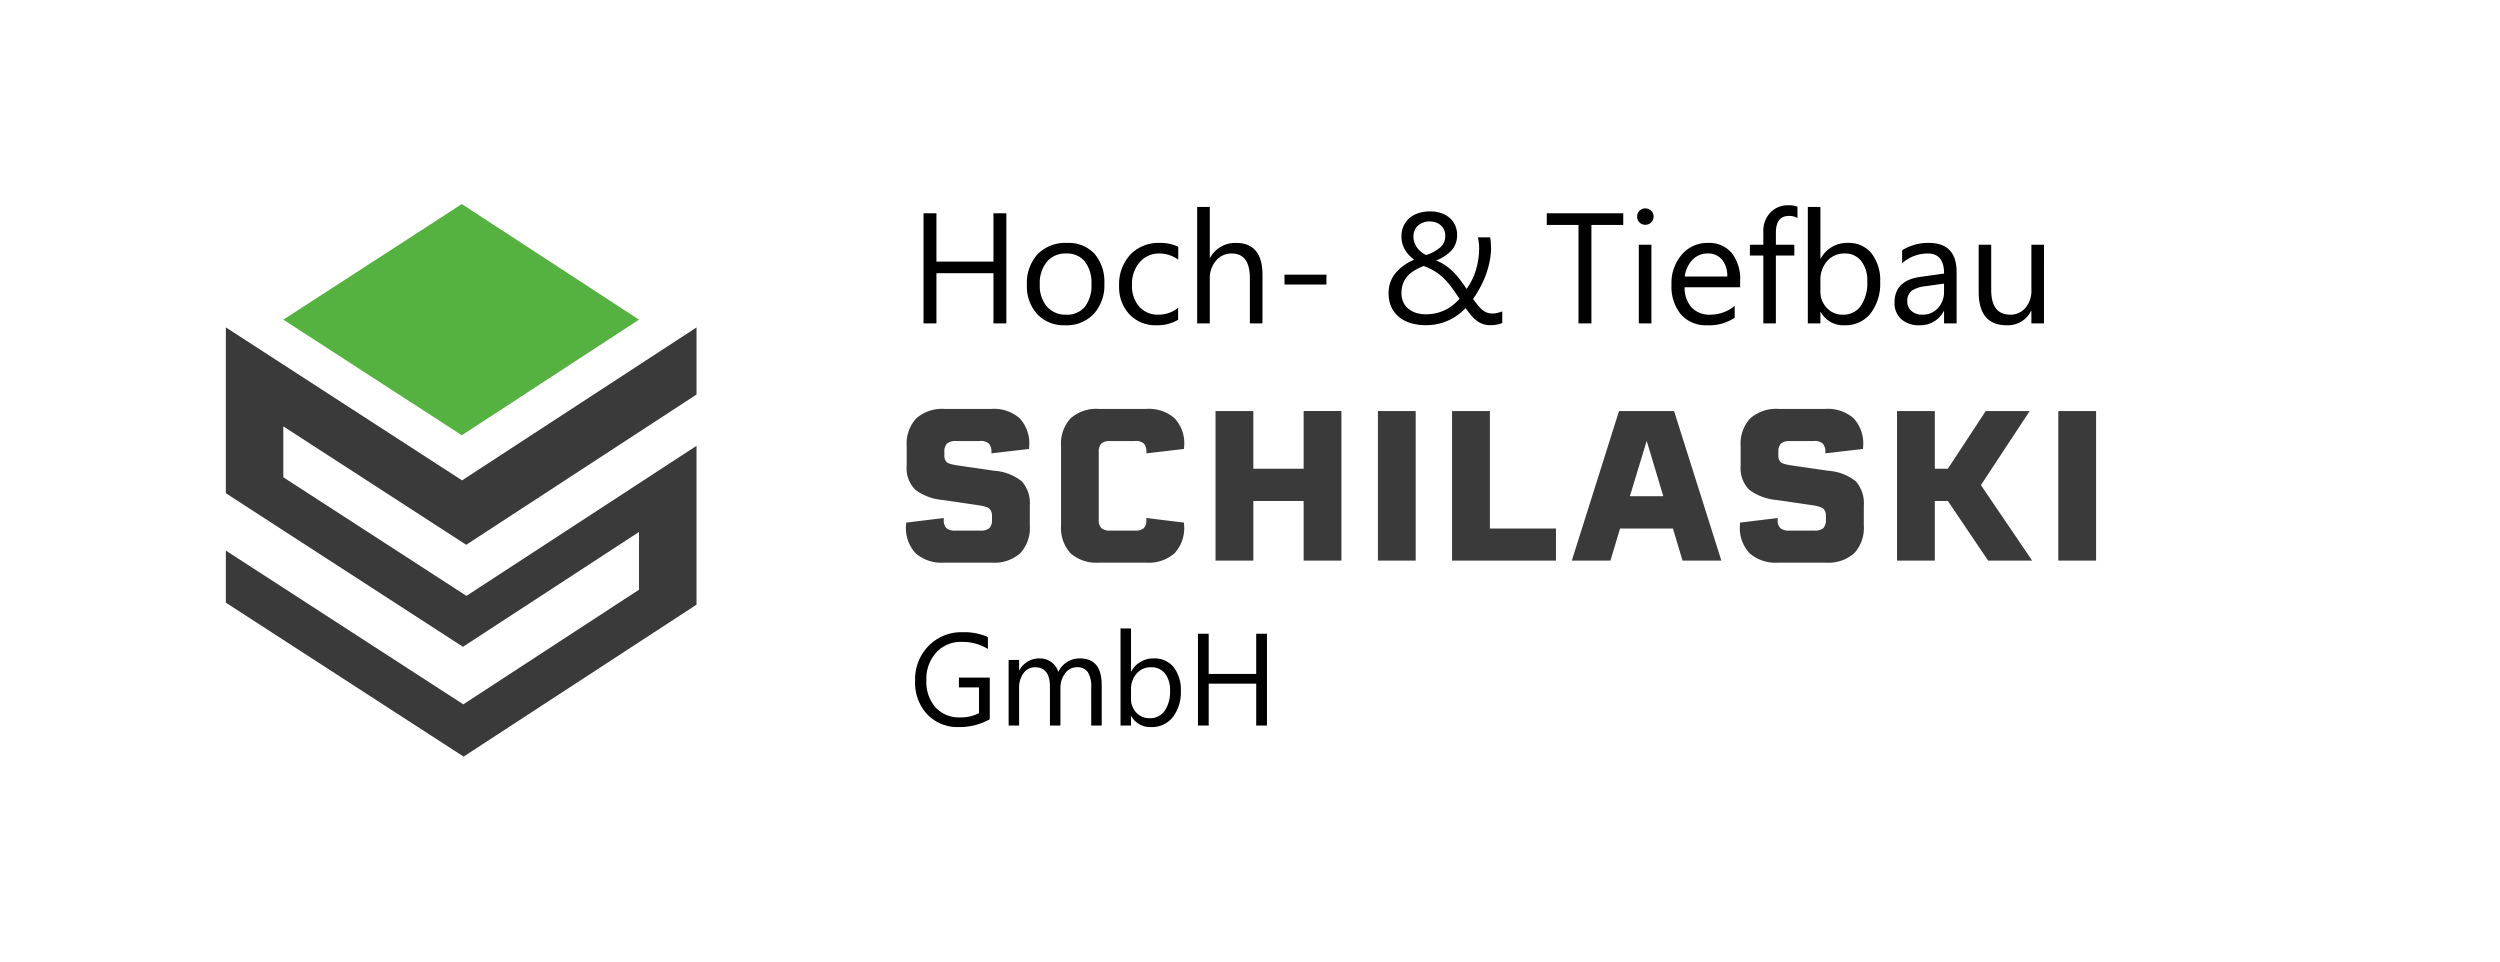
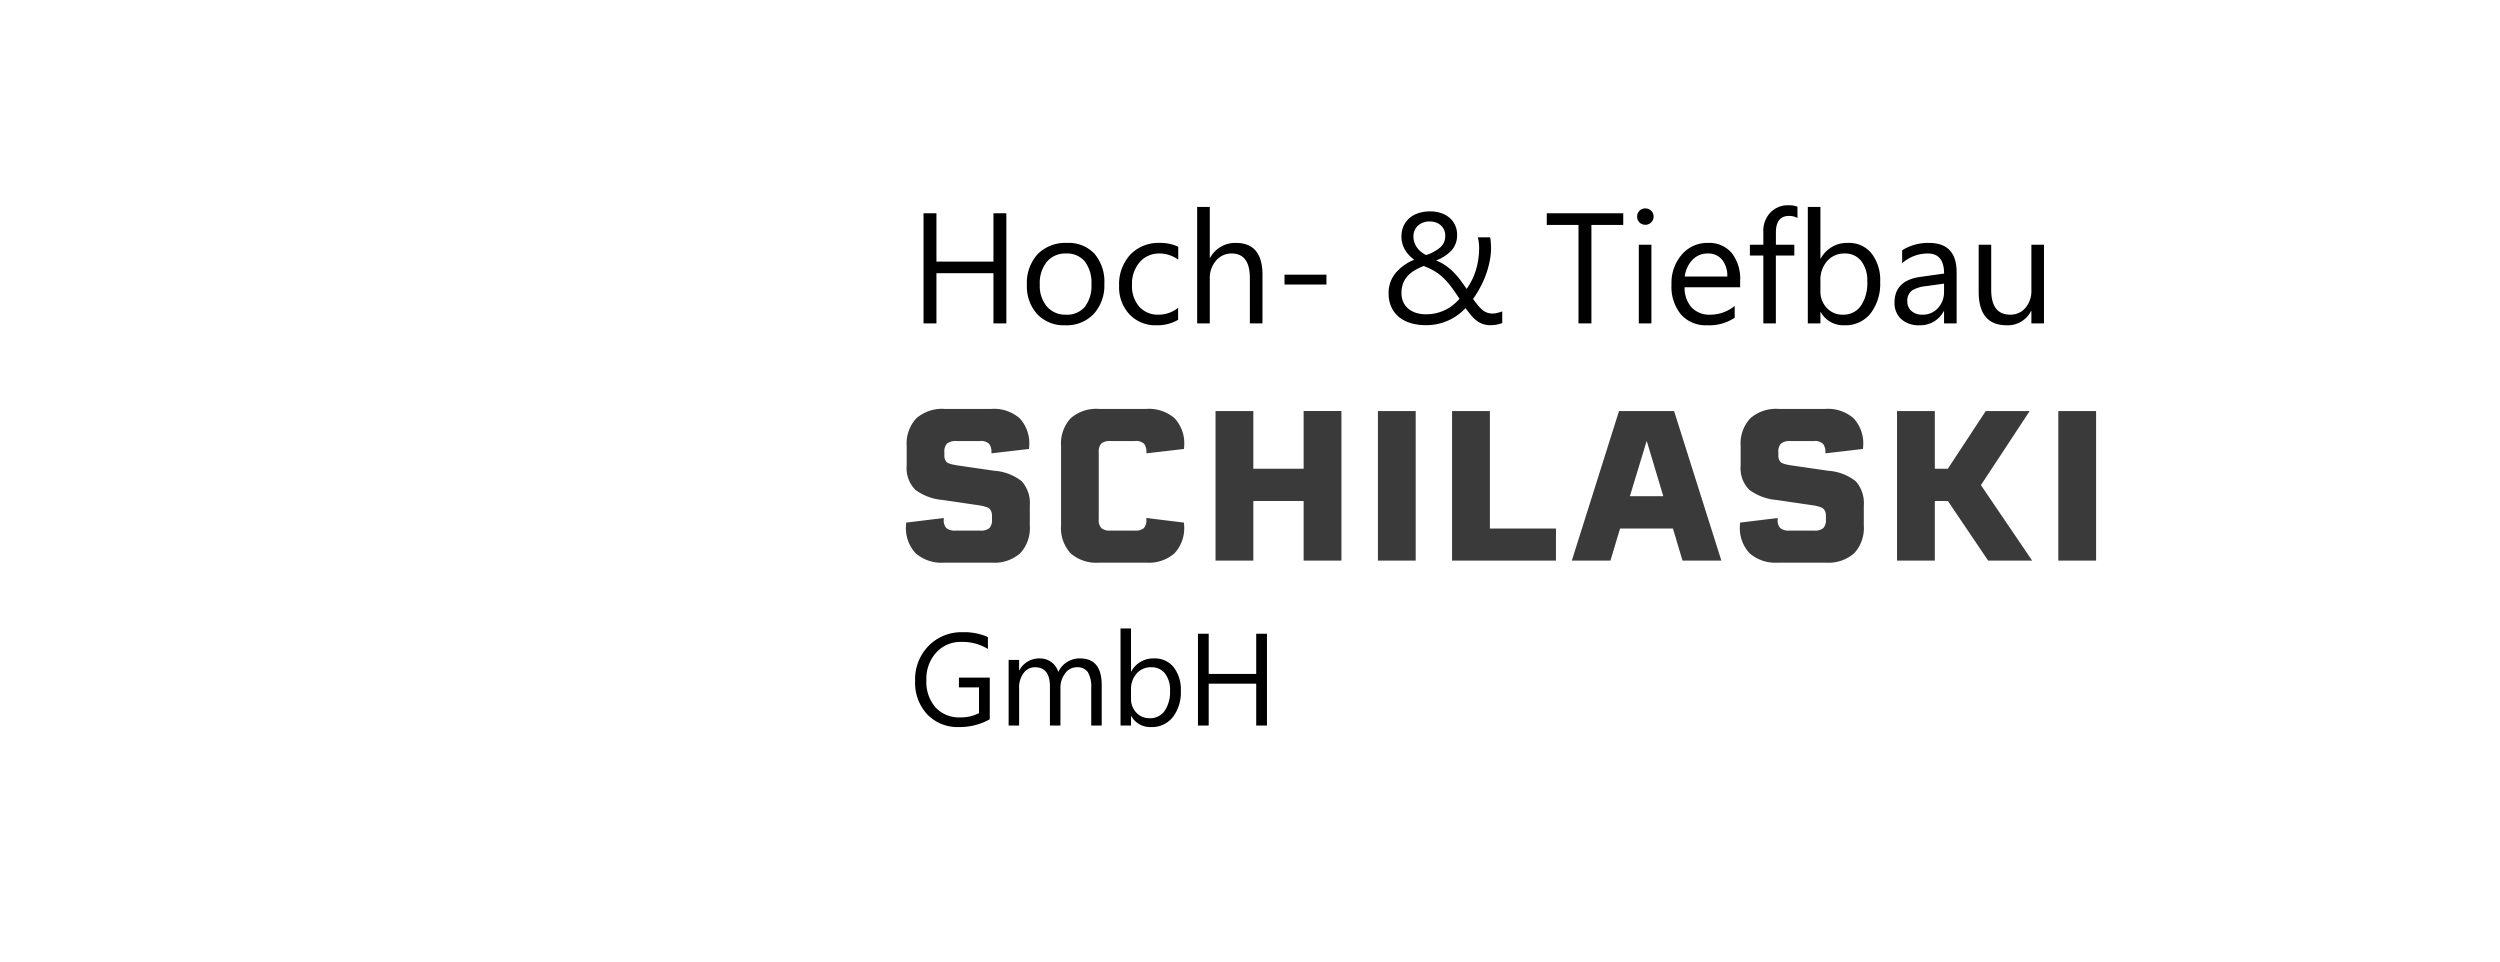
<svg xmlns="http://www.w3.org/2000/svg" width="286" height="110" viewBox="0 0 286 110">
  <g id="Gruppe_55" data-name="Gruppe 55" transform="translate(-100)">
    <rect id="Rechteck_62" data-name="Rechteck 62" width="286" height="110" transform="translate(100)" fill="#fff" />
    <g id="Gruppe_24" data-name="Gruppe 24" transform="translate(125.835 23.344)">
-       <path id="Pfad_1" data-name="Pfad 1" d="M0 54.031V65.937L6.576 70.2 27.128 83.507 47.268 70.37v6.607L27.165 90.09 6.576 76.757.0 72.5v5.957l6.576 4.259L27.2 96.069l20.07-13.092 6.576-4.29V60.516l-6.576 4.29L27.528 77.682 6.576 64.113V58.29L27.5 71.838l19.772-12.9 6.576-4.29V46.972l-6.576 4.29L27.024 64.467 6.576 51.225.0 46.966z" transform="translate(0 -32.858)" fill="#3a3a3a" />
-       <path id="Pfad_2" data-name="Pfad 2" d="M42.312.0 21.893 13.224 42.312 26.448 62.585 13.224z" transform="translate(-15.317 0.001)" fill="#56b240" />
      <g id="Gruppe_2" data-name="Gruppe 2" transform="translate(0 -10)">
        <g id="Gruppe_56" data-name="Gruppe 56">
          <path id="Pfad_13" data-name="Pfad 13" d="M11.52.234H6.07A4.514 4.514.0 012.807-.838 4.217 4.217.0 011.7-4.008l.023-.34 4.3-.527V-4.7a1.3 1.3.0 00.3.984 1.529 1.529.0 001.043.281h2.848a1.484 1.484.0 001.025-.281 1.318 1.318.0 00.3-.984v-.457a1.144 1.144.0 00-.088-.475 1.029 1.029.0 00-.2-.3.969.969.0 00-.375-.2 4.3 4.3.0 00-.457-.129q-.193-.041-.6-.1L5.906-6.937A6.065 6.065.0 012.771-8.1a3.492 3.492.0 01-.99-2.771V-13.1a4.251 4.251.0 011.1-3.176 4.478 4.478.0 013.258-1.078h5.309A4.487 4.487.0 0114.7-16.289a4.223 4.223.0 011.1 3.164l-.023.352-4.3.5v-.141a1.464 1.464.0 00-.264-.937 1.326 1.326.0 00-1.061-.328H7.488a1.62 1.62.0 00-1.084.281 1.286 1.286.0 00-.311.984v.387a1.058 1.058.0 00.223.715q.2.281 1.535.457l3.938.574A5.711 5.711.0 0114.953-9.07a3.777 3.777.0 01.914 2.777v2.285a4.244 4.244.0 01-1.1 3.17A4.471 4.471.0 0111.52.234zm17.66.0h-5.4A4.45 4.45.0 0120.531-.838a4.257 4.257.0 01-1.09-3.17V-13.1a4.278 4.278.0 011.09-3.176 4.435 4.435.0 013.246-1.078h5.4a4.487 4.487.0 013.252 1.066 4.223 4.223.0 011.1 3.164l-.023.352-4.3.5v-.141a1.484 1.484.0 00-.258-.943 1.321 1.321.0 00-1.055-.322H25.078a1.484 1.484.0 00-1.025.281 1.318 1.318.0 00-.3.984V-4.7a1.318 1.318.0 00.3.984 1.484 1.484.0 001.025.281h2.813a1.46 1.46.0 001.02-.281A1.335 1.335.0 0029.2-4.7v-.176l4.3.527.023.34a4.244 4.244.0 01-1.1 3.17A4.471 4.471.0 0129.18.234zM47.191-10.512v-6.6h4.324V0H47.191V-6.82H41.438V0H37.113V-17.109h4.324v6.6zM60.012.0H55.688V-17.109h4.324zM68.5-17.109V-3.668h7.559V0H64.172V-17.109zM94.98.0H90.539l-1.1-3.668H83.391L82.289.0H77.871l5.4-17.109h6.3zM86.438-13.7 84.516-7.371h3.82zM106.923.234h-5.449A4.514 4.514.0 0198.21-.838 4.217 4.217.0 0197.1-4.008l.023-.34 4.3-.527V-4.7a1.3 1.3.0 00.3.984 1.529 1.529.0 001.043.281h2.848a1.484 1.484.0 001.025-.281 1.318 1.318.0 00.3-.984v-.457a1.144 1.144.0 00-.088-.475 1.029 1.029.0 00-.2-.3.969.969.0 00-.375-.2 4.3 4.3.0 00-.457-.129q-.193-.041-.6-.1l-3.914-.574A6.065 6.065.0 0198.175-8.1a3.492 3.492.0 01-.99-2.771V-13.1a4.251 4.251.0 011.1-3.176 4.478 4.478.0 013.258-1.078h5.309a4.487 4.487.0 013.252 1.066 4.223 4.223.0 011.1 3.164l-.023.352-4.3.5v-.141a1.464 1.464.0 00-.264-.937 1.326 1.326.0 00-1.061-.328h-2.66a1.62 1.62.0 00-1.084.281 1.286 1.286.0 00-.311.984v.387a1.058 1.058.0 00.223.715q.2.281 1.535.457l3.938.574a5.711 5.711.0 013.164 1.207 3.777 3.777.0 01.914 2.777v2.285a4.244 4.244.0 01-1.1 3.17A4.471 4.471.0 01106.923.234zM130.536.0H125.5l-4.605-6.82H119.4V0h-4.324V-17.109H119.4v6.6h1.488l4.336-6.6h5.027l-5.578 8.473zm7.313.0h-4.324V-17.109h4.324z" transform="translate(76.109 50.79)" fill="#3a3a3a" />
        </g>
      </g>
      <path id="Pfad_12" data-name="Pfad 12" d="M11.127.0H9.65V-5.748H3.129V0H1.652V-12.6H3.129v5.528H9.65V-12.6h1.477zm6.729.211A4.175 4.175.0 0114.67-1.05a4.672 4.672.0 01-1.191-3.344 4.867 4.867.0 011.239-3.542 4.455 4.455.0 013.349-1.274 4.037 4.037.0 013.142 1.239 4.914 4.914.0 011.129 3.437 4.835 4.835.0 01-1.217 3.45A4.265 4.265.0 0117.856.211zM17.961-8a2.742 2.742.0 00-2.2.945 3.88 3.88.0 00-.809 2.606 3.67 3.67.0 00.817 2.522A2.778 2.778.0 0017.961-1a2.635 2.635.0 002.149-.905 3.928 3.928.0 00.751-2.575 4 4 0 00-.751-2.6A2.623 2.623.0 0017.961-8zM30.776-.413a4.684 4.684.0 01-2.461.624 4.074 4.074.0 01-3.107-1.252 4.539 4.539.0 01-1.182-3.248A4.99 4.99.0 0125.3-7.862a4.458 4.458.0 013.4-1.349 4.735 4.735.0 012.092.439v1.477A3.665 3.665.0 0028.649-8a2.9 2.9.0 00-2.263.989 3.752 3.752.0 00-.883 2.6 3.573 3.573.0 00.831 2.5A2.863 2.863.0 0028.561-1a3.613 3.613.0 002.215-.782zM40.426.0H38.985V-5.186Q38.985-8 36.893-8a2.28 2.28.0 00-1.775.813A3.03 3.03.0 0034.4-5.1V0H32.956V-13.324H34.4v5.818h.035a3.273 3.273.0 012.953-1.705q3.041.0 3.041 3.665zm7.321-4.447h-4.8V-5.581h4.8zM66.512.2a2.627 2.627.0 01-.883-.136 2.562 2.562.0 01-.708-.387 4.087 4.087.0 01-.628-.611q-.3-.36-.637-.817a6.421 6.421.0 01-.813.729A6 6 0 0161.819-.4a6.152 6.152.0 01-1.23.435A6.123 6.123.0 0159.138.2 6.038 6.038.0 0157.4-.035a3.85 3.85.0 01-1.354-.7 3.164 3.164.0 01-.875-1.138 3.678 3.678.0 01-.312-1.556 3.559 3.559.0 01.765-2.3 5.516 5.516.0 012.162-1.56 4.829 4.829.0 01-.527-.453 3.218 3.218.0 01-.47-.589 3.192 3.192.0 01-.334-.729 2.867 2.867.0 01-.127-.875 2.876 2.876.0 01.25-1.23 2.607 2.607.0 01.69-.905 3 3 0 011.037-.558 4.264 4.264.0 011.292-.189 3.942 3.942.0 011.252.189 2.867 2.867.0 01.976.541 2.475 2.475.0 01.637.844 2.578 2.578.0 01.229 1.1 2.591 2.591.0 01-.6 1.753A4.671 4.671.0 0160.281-7.2a5.28 5.28.0 011.1.58 6.514 6.514.0 01.91.765 8.548 8.548.0 01.778.905q.36.483.712 1a7.389 7.389.0 001.072-2.188 8.632 8.632.0 00.36-2.5 4.726 4.726.0 00-.04-.628 5.7 5.7.0 00-.11-.584h1.4a2.981 2.981.0 01.083.549q.013.259.031.62a7.935 7.935.0 01-.167 1.608 10.827 10.827.0 01-.448 1.569A10.977 10.977.0 0165.3-4.061 11.68 11.68.0 0164.517-2.8q.308.422.563.734a3.635 3.635.0 00.514.523 1.865 1.865.0 00.536.312 1.824 1.824.0 00.628.1 2.14 2.14.0 00.536-.07q.272-.07.563-.176V-.044a3.521 3.521.0 01-.664.185A3.9 3.9.0 0166.512.2zM59.138-1.046a4.922 4.922.0 001.23-.145 5.063 5.063.0 001.037-.387 4.643 4.643.0 00.861-.562 6.689 6.689.0 00.7-.672q-.536-.835-.989-1.428a8.2 8.2.0 00-.914-1.024A5.609 5.609.0 0060.083-6a8.175 8.175.0 00-1.208-.571 7.838 7.838.0 00-1.02.488 3.4 3.4.0 00-.8.633 2.718 2.718.0 00-.532.848 3.042 3.042.0 00-.193 1.134 2.407 2.407.0 00.22 1.055 2.137 2.137.0 00.6.76 2.651 2.651.0 00.892.457 3.786 3.786.0 001.096.15zm2.2-8.974a1.581 1.581.0 00-.163-.747 1.614 1.614.0 00-.413-.51 1.623 1.623.0 00-.558-.294 2.1 2.1.0 00-.606-.092 1.971 1.971.0 00-1.375.466A1.649 1.649.0 0057.7-9.932a2.049 2.049.0 00.11.677 2.259 2.259.0 00.308.589 2.488 2.488.0 00.461.483 3.162 3.162.0 00.563.36 4.634 4.634.0 001.652-.9A1.707 1.707.0 0061.335-10.02zM81.7-11.268H78.057V0H76.58V-11.268H72.95V-12.6H81.7zm2.522-.018a.913.913.0 01-.659-.264.89.89.0 01-.272-.668.9.9.0 01.272-.672.905.905.0 01.659-.268.931.931.0 01.672.268.9.9.0 01.277.672.891.891.0 01-.277.659A.923.923.0 0184.218-11.285zM84.921.0H83.48V-9h1.441zM95.072-4.14H88.718a3.366 3.366.0 00.809 2.32A2.788 2.788.0 0091.653-1a4.422 4.422.0 002.795-1V-.65A5.224 5.224.0 0191.31.211a3.8 3.8.0 01-3-1.226 5.018 5.018.0 01-1.09-3.45 4.921 4.921.0 011.191-3.423 3.819 3.819.0 012.958-1.323 3.384 3.384.0 012.733 1.143A4.764 4.764.0 0195.072-4.9zM93.6-5.361A2.933 2.933.0 0093-7.303 2.051 2.051.0 0091.346-8a2.328 2.328.0 00-1.731.729 3.311 3.311.0 00-.879 1.907zm8.032-6.7a1.92 1.92.0 00-.958-.237q-1.512.0-1.512 1.907V-9h2.109v1.23H99.158V0H97.725V-7.77H96.187V-9h1.538v-1.459a3.032 3.032.0 01.817-2.237 2.759 2.759.0 012.039-.822 2.824 2.824.0 011.046.158zM104.29-1.3h-.035V0h-1.441V-13.324h1.441v5.906h.035a3.408 3.408.0 013.11-1.793A3.3 3.3.0 01110.113-8a4.99 4.99.0 01.98 3.239 5.578 5.578.0 01-1.1 3.617A3.658 3.658.0 01106.989.211 2.96 2.96.0 01104.29-1.3zm-.035-3.63v1.257a2.676 2.676.0 00.725 1.894A2.408 2.408.0 00106.822-1a2.413 2.413.0 002.052-1 4.6 4.6.0 00.743-2.786 3.629 3.629.0 00-.694-2.355A2.3 2.3.0 00107.041-8a2.554 2.554.0 00-2.021.875A3.211 3.211.0 00104.255-4.931zM119.838.0H118.4V-1.406h-.035A3.018 3.018.0 01115.593.211a2.959 2.959.0 01-2.1-.712 2.466 2.466.0 01-.76-1.89q0-2.522 2.971-2.936l2.7-.378Q118.4-8 116.542-8a4.431 4.431.0 00-2.936 1.107V-8.367a5.577 5.577.0 013.059-.844q3.173.0 3.173 3.357zM118.4-4.553l-2.171.3a3.525 3.525.0 00-1.512.5A1.432 1.432.0 00114.2-2.5a1.374 1.374.0 00.47 1.077A1.817 1.817.0 00115.927-1a2.314 2.314.0 001.771-.751 2.685 2.685.0 00.7-1.9zM129.831.0H128.39V-1.424h-.035A2.96 2.96.0 01125.578.211q-3.217.0-3.217-3.832V-9h1.433v5.15q0 2.848 2.18 2.848a2.205 2.205.0 001.736-.778 2.976 2.976.0 00.681-2.035V-9h1.441z" transform="translate(78.165 13.656)" />
      <path id="Pfad_11" data-name="Pfad 11" d="M9.229-.718A7.023 7.023.0 015.713.176a4.8 4.8.0 01-3.636-1.45A5.319 5.319.0 01.688-5.112a5.461 5.461.0 011.542-4 5.256 5.256.0 013.907-1.564 6.65 6.65.0 012.878.557V-8.76A5.528 5.528.0 006-9.565 3.77 3.77.0 003.105-8.35 4.447 4.447.0 001.978-5.2 4.449 4.449.0 003.025-2.069 3.671 3.671.0 005.867-.93 4.391 4.391.0 008-1.421V-4.365H5.7V-5.479h3.53zM22.036.0h-1.2V-4.307a3.249 3.249.0 00-.385-1.8 1.458 1.458.0 00-1.293-.557 1.6 1.6.0 00-1.307.7 2.69 2.69.0 00-.538 1.685V0h-1.2V-4.453q0-2.212-1.707-2.212A1.581 1.581.0 0013.1-6a2.74 2.74.0 00-.513 1.725V0h-1.2V-7.5h1.2v1.187h.029a2.548 2.548.0 012.329-1.362 2.172 2.172.0 011.34.428 2.155 2.155.0 01.784 1.124 2.676 2.676.0 012.49-1.553q2.476.0 2.476 3.054zm3.381-1.084h-.029V0h-1.2V-11.1h1.2v4.922h.029A2.84 2.84.0 0128.01-7.676a2.749 2.749.0 012.26 1.007 4.158 4.158.0 01.817 2.7A4.649 4.649.0 0130.17-.956 3.048 3.048.0 0127.67.176a2.467 2.467.0 01-2.253-1.26zm-.029-3.025v1.047a2.23 2.23.0 00.6 1.578 2.006 2.006.0 001.534.648 2.011 2.011.0 001.71-.835 3.831 3.831.0 00.619-2.322 3.024 3.024.0 00-.579-1.963 1.915 1.915.0 00-1.567-.71 2.128 2.128.0 00-1.685.729A2.676 2.676.0 0025.387-4.109zM40.941.0h-1.23V-4.79H34.276V0h-1.23V-10.5h1.23v4.6h5.435v-4.6h1.23z" transform="translate(78.165 59.656)" />
    </g>
  </g>
</svg>